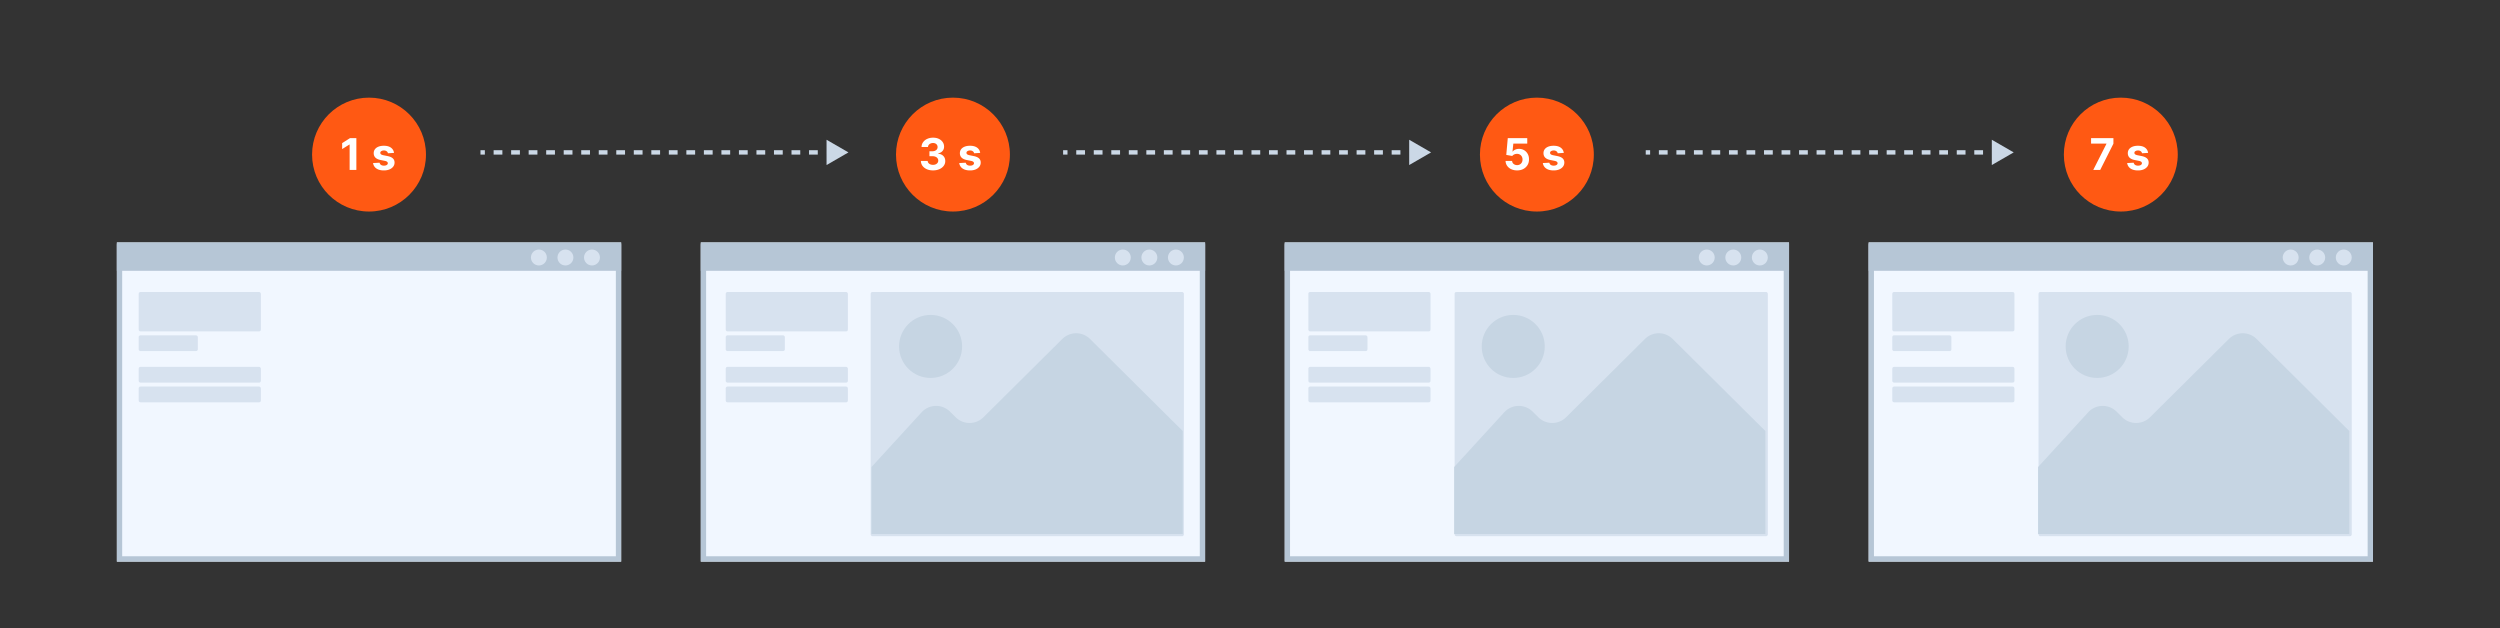
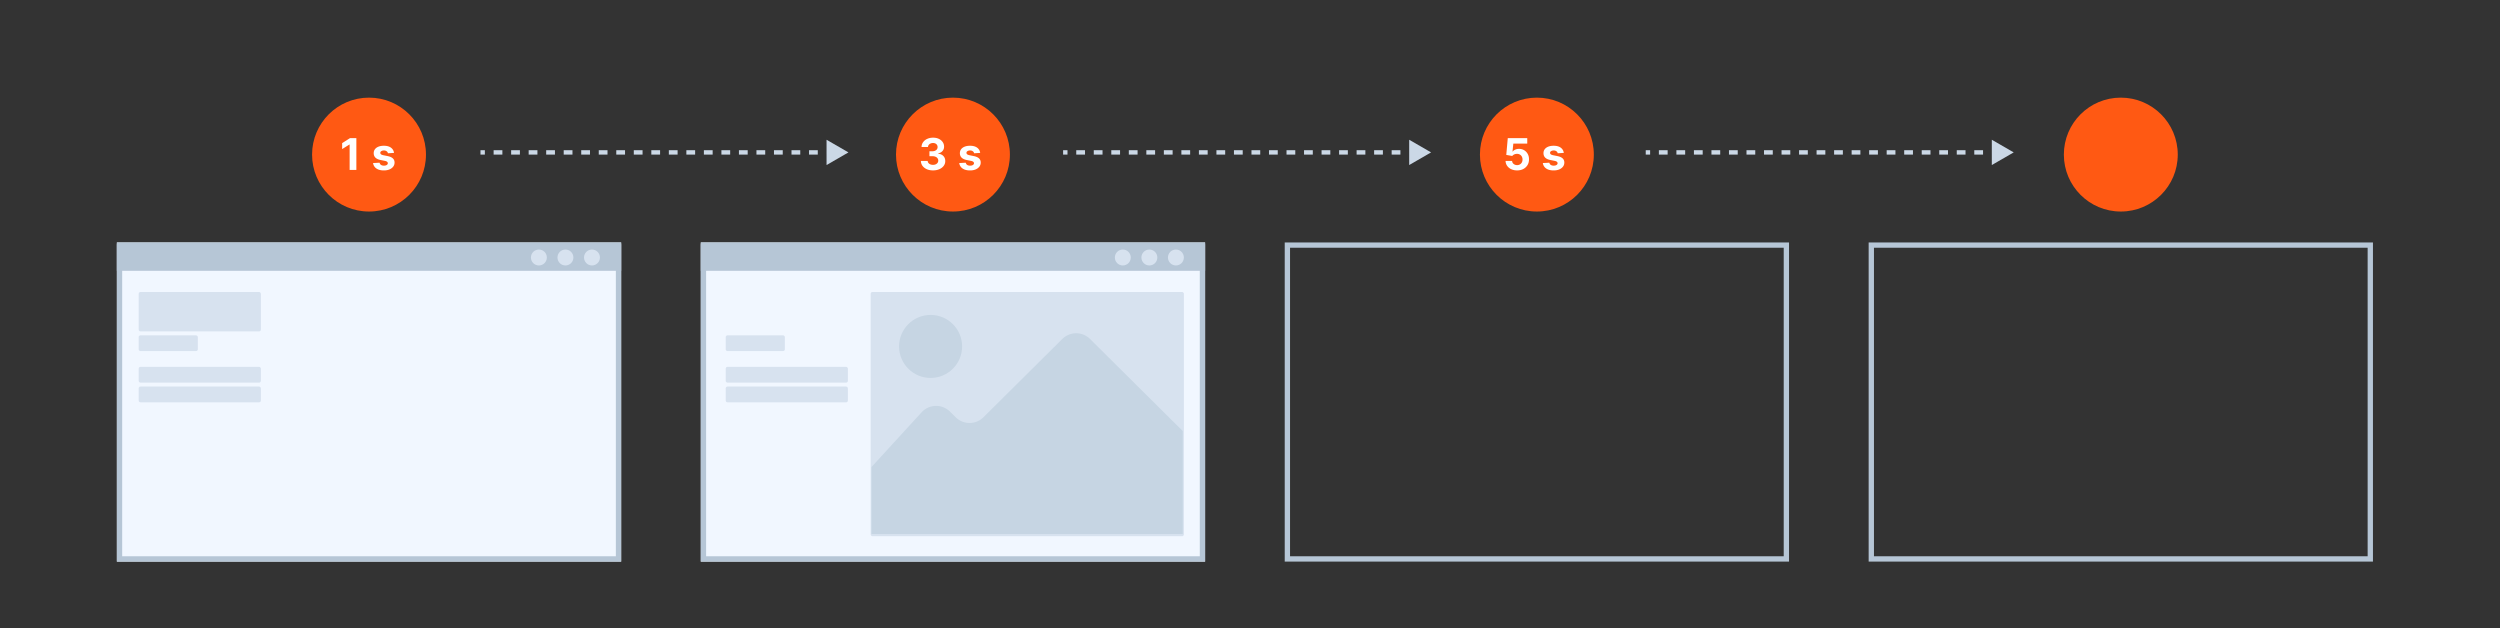
<svg xmlns="http://www.w3.org/2000/svg" width="840" height="211" fill="none" viewBox="0 0 840 211">
  <rect x="0" y="0" width="840" height="211" fill="#333333" stroke="none" />
  <g clip-path="url(#a)">
    <rect width="840" height="211" rx="12.203" />
    <path d="M0 0h840v211H0z" />
    <circle cx="123.99" cy="51.94" r="19.135" fill="#FF5913" />
    <path fill="#fff" d="M119.738 46.405v10.703h-2.263v-8.555h-.063l-2.451 1.537v-2.007l2.649-1.678h2.128Zm12.65 4.965-2.038.126a1.055 1.055 0 0 0-.225-.47 1.195 1.195 0 0 0-.455-.34 1.543 1.543 0 0 0-.664-.131c-.345 0-.635.073-.872.22-.237.142-.356.334-.356.574a.62.62 0 0 0 .23.486c.154.133.417.239.789.319l1.453.293c.781.16 1.363.418 1.746.773.383.355.575.822.575 1.4 0 .527-.155.989-.465 1.386-.307.397-.729.707-1.265.93-.533.22-1.148.33-1.845.33-1.063 0-1.909-.222-2.54-.664a2.587 2.587 0 0 1-1.103-1.82l2.19-.114c.066.324.227.571.481.742.254.167.58.25.977.25.39 0 .704-.074.941-.224.24-.153.362-.35.366-.59a.616.616 0 0 0-.256-.497c-.168-.132-.425-.233-.774-.303l-1.39-.277c-.784-.157-1.368-.429-1.751-.815-.38-.387-.569-.88-.569-1.48 0-.515.139-.96.418-1.332.282-.373.677-.66 1.186-.863.512-.202 1.111-.303 1.798-.303 1.014 0 1.812.215 2.393.643.586.429.927 1.012 1.025 1.751Z" />
    <circle cx="320.191" cy="51.94" r="19.135" fill="#FF5913" />
    <path fill="#fff" d="M313.488 57.255c-.781 0-1.476-.134-2.085-.403-.607-.271-1.086-.644-1.438-1.118a2.81 2.81 0 0 1-.538-1.651h2.279c.014.26.099.49.256.69.16.194.373.346.637.454.265.108.563.162.894.162.345 0 .65-.06.915-.183a1.5 1.5 0 0 0 .622-.507c.149-.216.224-.465.224-.747 0-.286-.08-.538-.24-.758a1.537 1.537 0 0 0-.679-.523c-.293-.125-.642-.188-1.046-.188h-.998v-1.662h.998c.342 0 .643-.059.904-.177.265-.119.471-.283.617-.492.146-.212.22-.46.22-.742 0-.268-.065-.503-.194-.705a1.274 1.274 0 0 0-.533-.481 1.73 1.73 0 0 0-.794-.173c-.307 0-.587.056-.842.168a1.47 1.47 0 0 0-.611.465 1.23 1.23 0 0 0-.246.71h-2.169c.011-.616.187-1.16.528-1.63a3.44 3.44 0 0 1 1.38-1.103c.582-.268 1.239-.402 1.97-.402.739 0 1.385.134 1.939.402s.984.63 1.291 1.087c.31.453.464.962.46 1.526.004.6-.183 1.1-.559 1.5-.373.4-.859.655-1.458.763v.084c.787.1 1.386.374 1.798.82.414.443.62.997.616 1.662a2.605 2.605 0 0 1-.528 1.626c-.352.474-.838.846-1.458 1.118-.62.272-1.331.408-2.132.408Zm15.851-5.885-2.038.126a1.055 1.055 0 0 0-.225-.47 1.191 1.191 0 0 0-.454-.34 1.547 1.547 0 0 0-.664-.131c-.345 0-.636.073-.873.22-.237.142-.355.334-.355.574 0 .192.076.354.23.486.153.133.416.239.789.319l1.453.293c.78.16 1.362.418 1.745.773.384.355.575.822.575 1.4 0 .527-.155.989-.465 1.386-.307.397-.728.707-1.265.93-.533.22-1.148.33-1.845.33-1.062 0-1.909-.222-2.54-.664a2.586 2.586 0 0 1-1.102-1.82l2.19-.114c.066.324.226.571.48.742.255.167.58.25.978.25.39 0 .703-.074.94-.224.241-.153.363-.35.366-.59a.614.614 0 0 0-.256-.497c-.167-.132-.425-.233-.773-.303l-1.391-.277c-.784-.157-1.367-.429-1.75-.815-.38-.387-.57-.88-.57-1.48 0-.515.139-.96.418-1.332.282-.373.678-.66 1.186-.863.513-.202 1.112-.303 1.798-.303 1.014 0 1.812.215 2.394.643.585.429.927 1.012 1.024 1.751Z" />
    <circle cx="516.391" cy="51.94" r="19.135" fill="#FF5913" />
    <path fill="#fff" d="M509.748 57.255c-.738 0-1.397-.136-1.975-.408a3.43 3.43 0 0 1-1.369-1.123 2.886 2.886 0 0 1-.528-1.641h2.195c.024.414.198.75.522 1.008s.709.387 1.155.387c.356 0 .669-.078.941-.235.275-.16.49-.382.643-.664.157-.286.235-.613.235-.983a2 2 0 0 0-.24-.993 1.7 1.7 0 0 0-.654-.669 1.919 1.919 0 0 0-.956-.245c-.314 0-.618.064-.915.193-.292.13-.52.305-.684.528l-2.012-.36.507-5.645h6.543v1.85h-4.678l-.277 2.681h.063c.188-.265.472-.484.852-.658.38-.175.805-.262 1.275-.262.645 0 1.22.152 1.725.455.505.303.904.72 1.197 1.25.292.525.437 1.132.433 1.818.004.721-.163 1.362-.501 1.923a3.54 3.54 0 0 1-1.406 1.317c-.599.317-1.296.476-2.091.476Zm15.683-5.885-2.038.126a1.055 1.055 0 0 0-.225-.47 1.191 1.191 0 0 0-.454-.34 1.547 1.547 0 0 0-.664-.131c-.345 0-.636.073-.873.22-.237.142-.355.334-.355.574 0 .192.076.354.23.486.153.133.416.239.789.319l1.453.293c.78.16 1.362.418 1.745.773.384.355.575.822.575 1.4 0 .527-.155.989-.465 1.386-.307.397-.728.707-1.265.93-.533.22-1.148.33-1.845.33-1.062 0-1.909-.222-2.54-.664a2.586 2.586 0 0 1-1.102-1.82l2.189-.114c.067.324.227.571.481.742.255.167.58.25.978.25.39 0 .703-.074.94-.224.241-.153.363-.35.366-.59a.614.614 0 0 0-.256-.497c-.167-.132-.425-.233-.773-.303l-1.391-.277c-.784-.157-1.367-.429-1.75-.815-.38-.387-.57-.88-.57-1.48 0-.515.139-.96.418-1.332.282-.373.678-.66 1.186-.863.513-.202 1.112-.303 1.798-.303 1.014 0 1.812.215 2.394.643.585.429.927 1.012 1.024 1.751Z" />
    <circle cx="712.591" cy="51.94" r="19.135" fill="#FF5913" />
-     <path fill="#fff" d="m703.33 57.108 4.437-8.78v-.073h-5.169v-1.85h7.51v1.876l-4.442 8.828h-2.336Zm18.435-5.738-2.038.126a1.055 1.055 0 0 0-.225-.47 1.191 1.191 0 0 0-.454-.34 1.547 1.547 0 0 0-.664-.131c-.345 0-.636.073-.873.22-.237.142-.355.334-.355.574 0 .192.076.354.23.486.153.133.416.239.789.319l1.453.293c.78.16 1.362.418 1.745.773.384.355.575.822.575 1.4 0 .527-.155.989-.465 1.386-.306.397-.728.707-1.265.93-.533.22-1.148.33-1.844.33-1.063 0-1.91-.222-2.54-.664a2.584 2.584 0 0 1-1.103-1.82l2.19-.114c.066.324.226.571.48.742.255.167.581.25.978.25.39 0 .704-.074.94-.224.241-.153.363-.35.366-.59a.614.614 0 0 0-.256-.497c-.167-.132-.425-.233-.773-.303l-1.39-.277c-.784-.157-1.368-.429-1.751-.815-.38-.387-.57-.88-.57-1.48 0-.515.139-.96.418-1.332.282-.373.678-.66 1.187-.863.512-.202 1.111-.303 1.797-.303 1.014 0 1.812.215 2.394.643.585.429.927 1.012 1.024 1.751Z" />
    <g clip-path="url(#b)">
      <path fill="#F1F7FF" d="M39.267 81.466h169.446v107.227H39.267z" />
      <path fill="#B6C6D6" d="M39.268 82.061h169.446v8.918H39.268z" />
      <circle cx="181.066" cy="86.52" r="2.675" fill="#D7E2EF" />
      <circle cx="189.986" cy="86.52" r="2.675" fill="#D7E2EF" />
      <circle cx="198.903" cy="86.52" r="2.675" fill="#D7E2EF" />
      <rect width="41.038" height="13.238" x="46.605" y="98.114" fill="#718EB1" opacity=".2" rx=".582" />
      <rect width="19.857" height="5.295" x="46.605" y="112.676" fill="#718EB1" opacity=".2" rx=".582" />
      <rect width="41.038" height="5.295" x="46.605" y="123.266" fill="#718EB1" opacity=".2" rx=".582" />
      <rect width="41.038" height="5.295" x="46.605" y="129.885" fill="#718EB1" opacity=".2" rx=".582" />
    </g>
    <path stroke="#B6C6D6" stroke-width="1.784" d="M40.159 82.357h167.662v105.444H40.159z" />
    <g clip-path="url(#c)">
      <path fill="#F1F7FF" d="M235.468 81.466h169.446v107.227H235.468z" />
      <rect width="105.235" height="82.047" x="292.544" y="98.114" fill="#718EB1" opacity=".2" rx=".582" />
      <path fill="#C6D5E3" d="m309.658 138.533-16.834 18.389v22.504h104.58V144.83l-31.151-30.934a6.62 6.62 0 0 0-9.328 0l-26.487 26.302a6.62 6.62 0 0 1-9.328 0l-1.906-1.892a6.62 6.62 0 0 0-9.546.227Z" />
      <circle cx="312.68" cy="116.4" r="10.59" fill="#C6D5E3" />
      <path fill="#B6C6D6" d="M235.468 82.061h169.446v8.918H235.468z" />
      <circle cx="377.267" cy="86.52" r="2.675" fill="#D7E2EF" />
      <circle cx="386.186" cy="86.52" r="2.675" fill="#D7E2EF" />
      <circle cx="395.103" cy="86.52" r="2.675" fill="#D7E2EF" />
-       <rect width="41.038" height="13.238" x="243.844" y="98.114" fill="#718EB1" opacity=".2" rx=".582" />
      <rect width="19.857" height="5.295" x="243.844" y="112.676" fill="#718EB1" opacity=".2" rx=".582" />
      <rect width="41.038" height="5.295" x="243.844" y="123.266" fill="#718EB1" opacity=".2" rx=".582" />
      <rect width="41.038" height="5.295" x="243.844" y="129.885" fill="#718EB1" opacity=".2" rx=".582" />
    </g>
    <path stroke="#B6C6D6" stroke-width="1.784" d="M236.359 82.357h167.662v105.444H236.359z" />
    <g clip-path="url(#d)">
      <path fill="#F1F7FF" d="M431.668 81.466h169.446v107.227H431.668z" />
      <rect width="105.235" height="82.047" x="488.745" y="98.114" fill="#718EB1" opacity=".2" rx=".582" />
      <rect width="41.038" height="13.238" x="439.611" y="98.114" fill="#718EB1" opacity=".2" rx=".582" />
      <rect width="19.857" height="5.295" x="439.611" y="112.676" fill="#718EB1" opacity=".2" rx=".582" />
      <rect width="41.038" height="5.295" x="439.611" y="123.266" fill="#718EB1" opacity=".2" rx=".582" />
      <rect width="41.038" height="5.295" x="439.611" y="129.885" fill="#718EB1" opacity=".2" rx=".582" />
      <path fill="#B6C6D6" d="M431.668 82.061h169.446v8.918H431.668z" />
      <circle cx="573.468" cy="86.52" r="2.675" fill="#D7E2EF" />
      <circle cx="582.386" cy="86.52" r="2.675" fill="#D7E2EF" />
      <circle cx="591.304" cy="86.52" r="2.675" fill="#D7E2EF" />
      <path fill="#C6D5E3" d="m505.426 138.533-16.834 18.389v22.504h104.58V144.83l-31.152-30.934a6.618 6.618 0 0 0-9.327 0l-26.488 26.302a6.618 6.618 0 0 1-9.327 0l-1.906-1.892a6.619 6.619 0 0 0-9.546.227Z" />
      <circle cx="508.448" cy="116.4" r="10.59" fill="#C6D5E3" />
    </g>
    <path stroke="#B6C6D6" stroke-width="1.784" d="M432.56 82.357h167.662v105.444H432.56z" />
    <g clip-path="url(#e)">
-       <path fill="#F1F7FF" d="M627.868 81.466h169.446v107.227H627.868z" />
      <rect width="105.235" height="82.047" x="684.945" y="98.114" fill="#718EB1" opacity=".2" rx=".582" />
      <rect width="41.038" height="13.238" x="635.811" y="98.114" fill="#718EB1" opacity=".2" rx=".582" />
      <rect width="19.857" height="5.295" x="635.811" y="112.676" fill="#718EB1" opacity=".2" rx=".582" />
      <rect width="41.038" height="5.295" x="635.811" y="123.266" fill="#718EB1" opacity=".2" rx=".582" />
      <rect width="41.038" height="5.295" x="635.811" y="129.885" fill="#718EB1" opacity=".2" rx=".582" />
      <path fill="#B6C6D6" d="M627.868 82.061h169.446v8.918H627.868z" />
      <circle cx="769.668" cy="86.52" r="2.675" fill="#D7E2EF" />
      <circle cx="778.586" cy="86.52" r="2.675" fill="#D7E2EF" />
      <circle cx="787.504" cy="86.52" r="2.675" fill="#D7E2EF" />
      <path fill="#C6D5E3" d="m701.626 138.533-16.834 18.389v22.504h104.579V144.83l-31.151-30.934a6.618 6.618 0 0 0-9.327 0l-26.488 26.302a6.618 6.618 0 0 1-9.327 0l-1.906-1.892a6.619 6.619 0 0 0-9.546.227Z" />
      <circle cx="704.648" cy="116.4" r="10.59" fill="#C6D5E3" />
    </g>
    <path stroke="#B6C6D6" stroke-width="1.784" d="M628.76 82.357h167.662v105.444H628.76z" />
    <path fill="#CBD8E6" d="m285.081 51.204-7.36-4.25v8.499l7.36-4.25Zm-123.643.736h1.472v-1.472h-1.472v1.472Zm4.416 0h2.944v-1.472h-2.944v1.472Zm5.888 0h2.944v-1.472h-2.944v1.472Zm5.888 0h2.944v-1.472h-2.944v1.472Zm5.887 0h2.944v-1.472h-2.944v1.472Zm5.888 0h2.944v-1.472h-2.944v1.472Zm5.888 0h2.944v-1.472h-2.944v1.472Zm5.888 0h2.943v-1.472h-2.943v1.472Zm5.887 0h2.944v-1.472h-2.944v1.472Zm5.888 0h2.944v-1.472h-2.944v1.472Zm5.888 0h2.944v-1.472h-2.944v1.472Zm5.888 0h2.943v-1.472h-2.943v1.472Zm5.887 0h2.944v-1.472h-2.944v1.472Zm5.888 0h2.944v-1.472h-2.944v1.472Zm5.888 0h2.944v-1.472h-2.944v1.472Zm5.888 0h2.943v-1.472h-2.943v1.472Zm5.887 0h2.944v-1.472h-2.944v1.472Zm5.888 0h2.944v-1.472h-2.944v1.472Zm5.888 0h2.944v-1.472h-2.944v1.472Zm5.887 0h2.944v-1.472h-2.944v1.472Zm5.888 0h2.944v-1.472h-2.944v1.472Zm203.127-.736-7.359-4.25v8.499l7.359-4.25Zm-123.642.736h1.472v-1.472h-1.472v1.472Zm4.416 0h2.943v-1.472h-2.943v1.472Zm5.887 0h2.944v-1.472h-2.944v1.472Zm5.888 0h2.944v-1.472h-2.944v1.472Zm5.888 0h2.944v-1.472h-2.944v1.472Zm5.888 0h2.943v-1.472h-2.943v1.472Zm5.887 0h2.944v-1.472h-2.944v1.472Zm5.888 0h2.944v-1.472h-2.944v1.472Zm5.888 0h2.944v-1.472h-2.944v1.472Zm5.888 0h2.943v-1.472h-2.943v1.472Zm5.887 0h2.944v-1.472h-2.944v1.472Zm5.888 0h2.944v-1.472h-2.944v1.472Zm5.888 0h2.944v-1.472h-2.944v1.472Zm5.887 0h2.944v-1.472h-2.944v1.472Zm5.888 0h2.944v-1.472h-2.944v1.472Zm5.888 0h2.944v-1.472h-2.944v1.472Zm5.888 0h2.944v-1.472h-2.944v1.472Zm5.887 0h2.944v-1.472h-2.944v1.472Zm5.888 0h2.944v-1.472h-2.944v1.472Zm5.888 0h2.944v-1.472h-2.944v1.472Zm5.888 0h2.944v-1.472h-2.944v1.472Zm203.126-.736-7.36-4.25v8.499l7.36-4.25Zm-123.642.736h1.472v-1.472h-1.472v1.472Zm4.415 0h2.944v-1.472h-2.944v1.472Zm5.888 0h2.944v-1.472h-2.944v1.472Zm5.888 0h2.944v-1.472h-2.944v1.472Zm5.888 0h2.944v-1.472h-2.944v1.472Zm5.887 0h2.944v-1.472h-2.944v1.472Zm5.888 0h2.944v-1.472h-2.944v1.472Zm5.888 0h2.944v-1.472h-2.944v1.472Zm5.888 0h2.944v-1.472h-2.944v1.472Zm5.887 0h2.944v-1.472h-2.944v1.472Zm5.888 0h2.944v-1.472h-2.944v1.472Zm5.888 0h2.944v-1.472h-2.944v1.472Zm5.888 0h2.943v-1.472h-2.943v1.472Zm5.887 0h2.944v-1.472h-2.944v1.472Zm5.888 0h2.944v-1.472h-2.944v1.472Zm5.888 0h2.944v-1.472h-2.944v1.472Zm5.888 0h2.943v-1.472h-2.943v1.472Zm5.887 0h2.944v-1.472h-2.944v1.472Zm5.888 0h2.944v-1.472h-2.944v1.472Zm5.888 0h2.944v-1.472h-2.944v1.472Zm5.888 0h2.943v-1.472h-2.943v1.472Z" />
  </g>
  <defs>
    <clipPath id="a">
      <rect width="840" height="211" fill="#fff" rx="12.203" />
    </clipPath>
    <clipPath id="b">
      <path fill="#fff" d="M39.267 81.466h169.446v107.227H39.267z" />
    </clipPath>
    <clipPath id="c">
      <path fill="#fff" d="M235.468 81.466h169.446v107.227H235.468z" />
    </clipPath>
    <clipPath id="d">
-       <path fill="#fff" d="M431.668 81.466h169.446v107.227H431.668z" />
-     </clipPath>
+       </clipPath>
    <clipPath id="e">
-       <path fill="#fff" d="M627.868 81.466h169.446v107.227H627.868z" />
-     </clipPath>
+       </clipPath>
  </defs>
</svg>